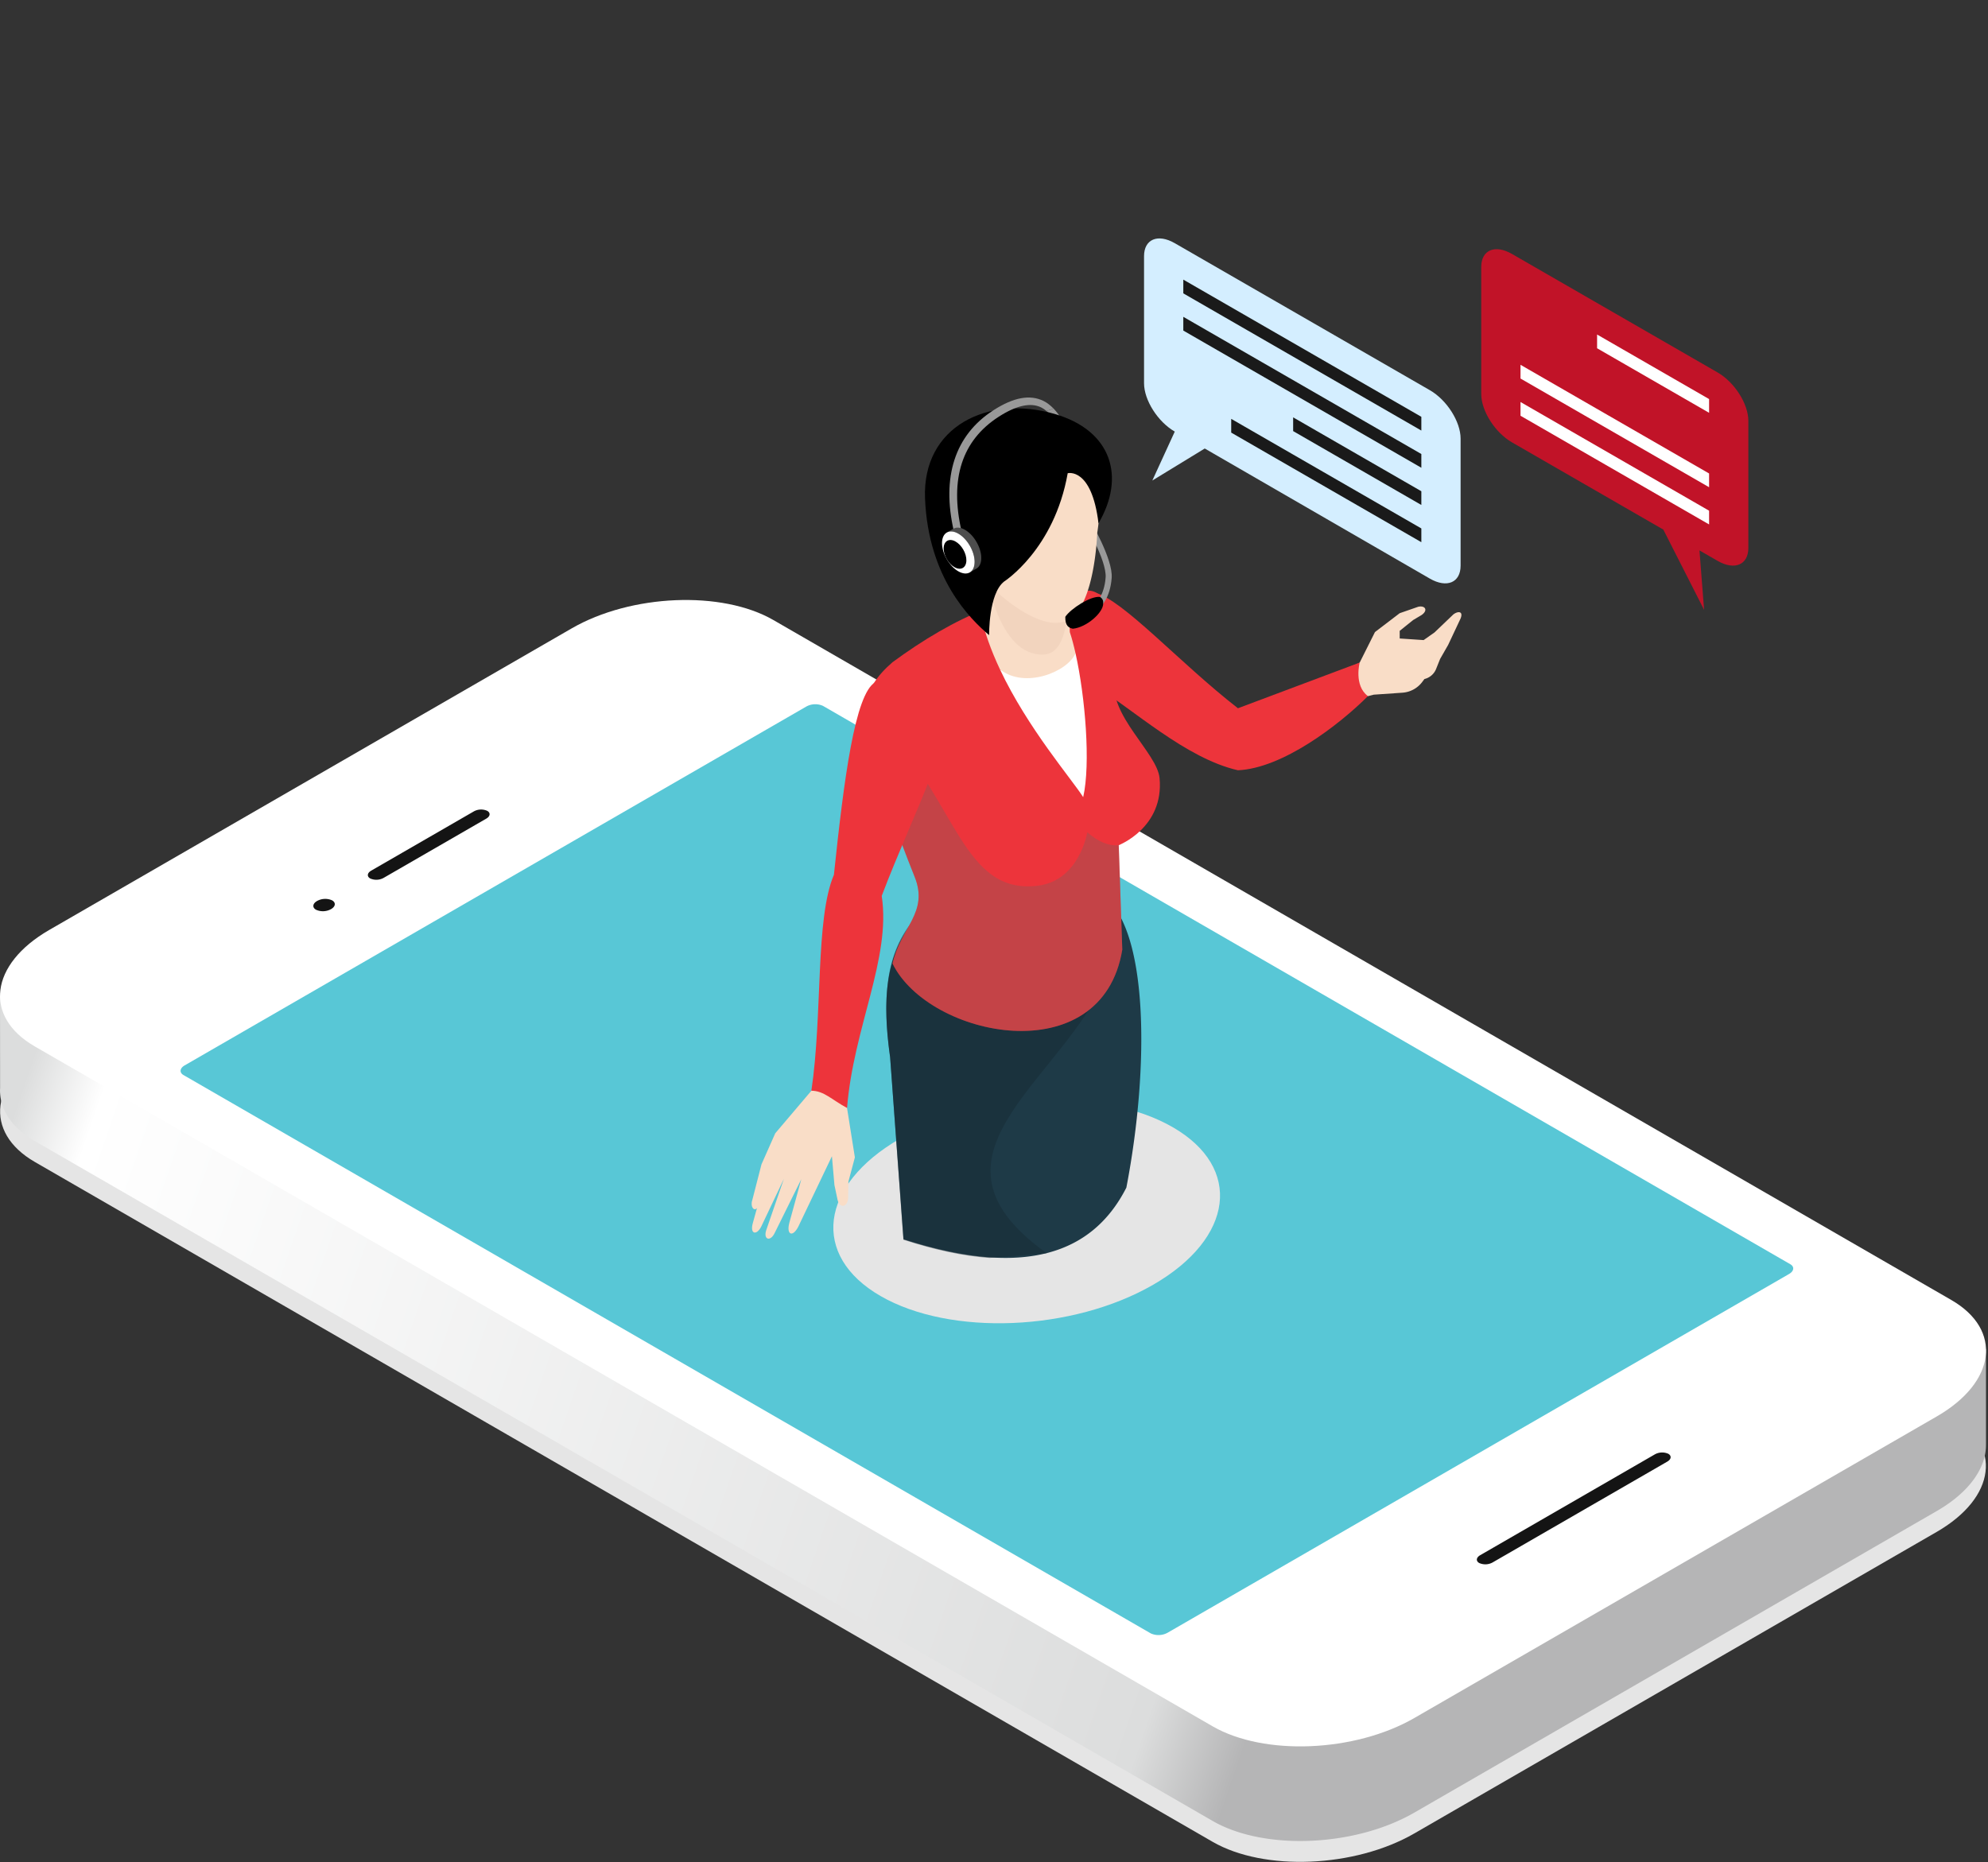
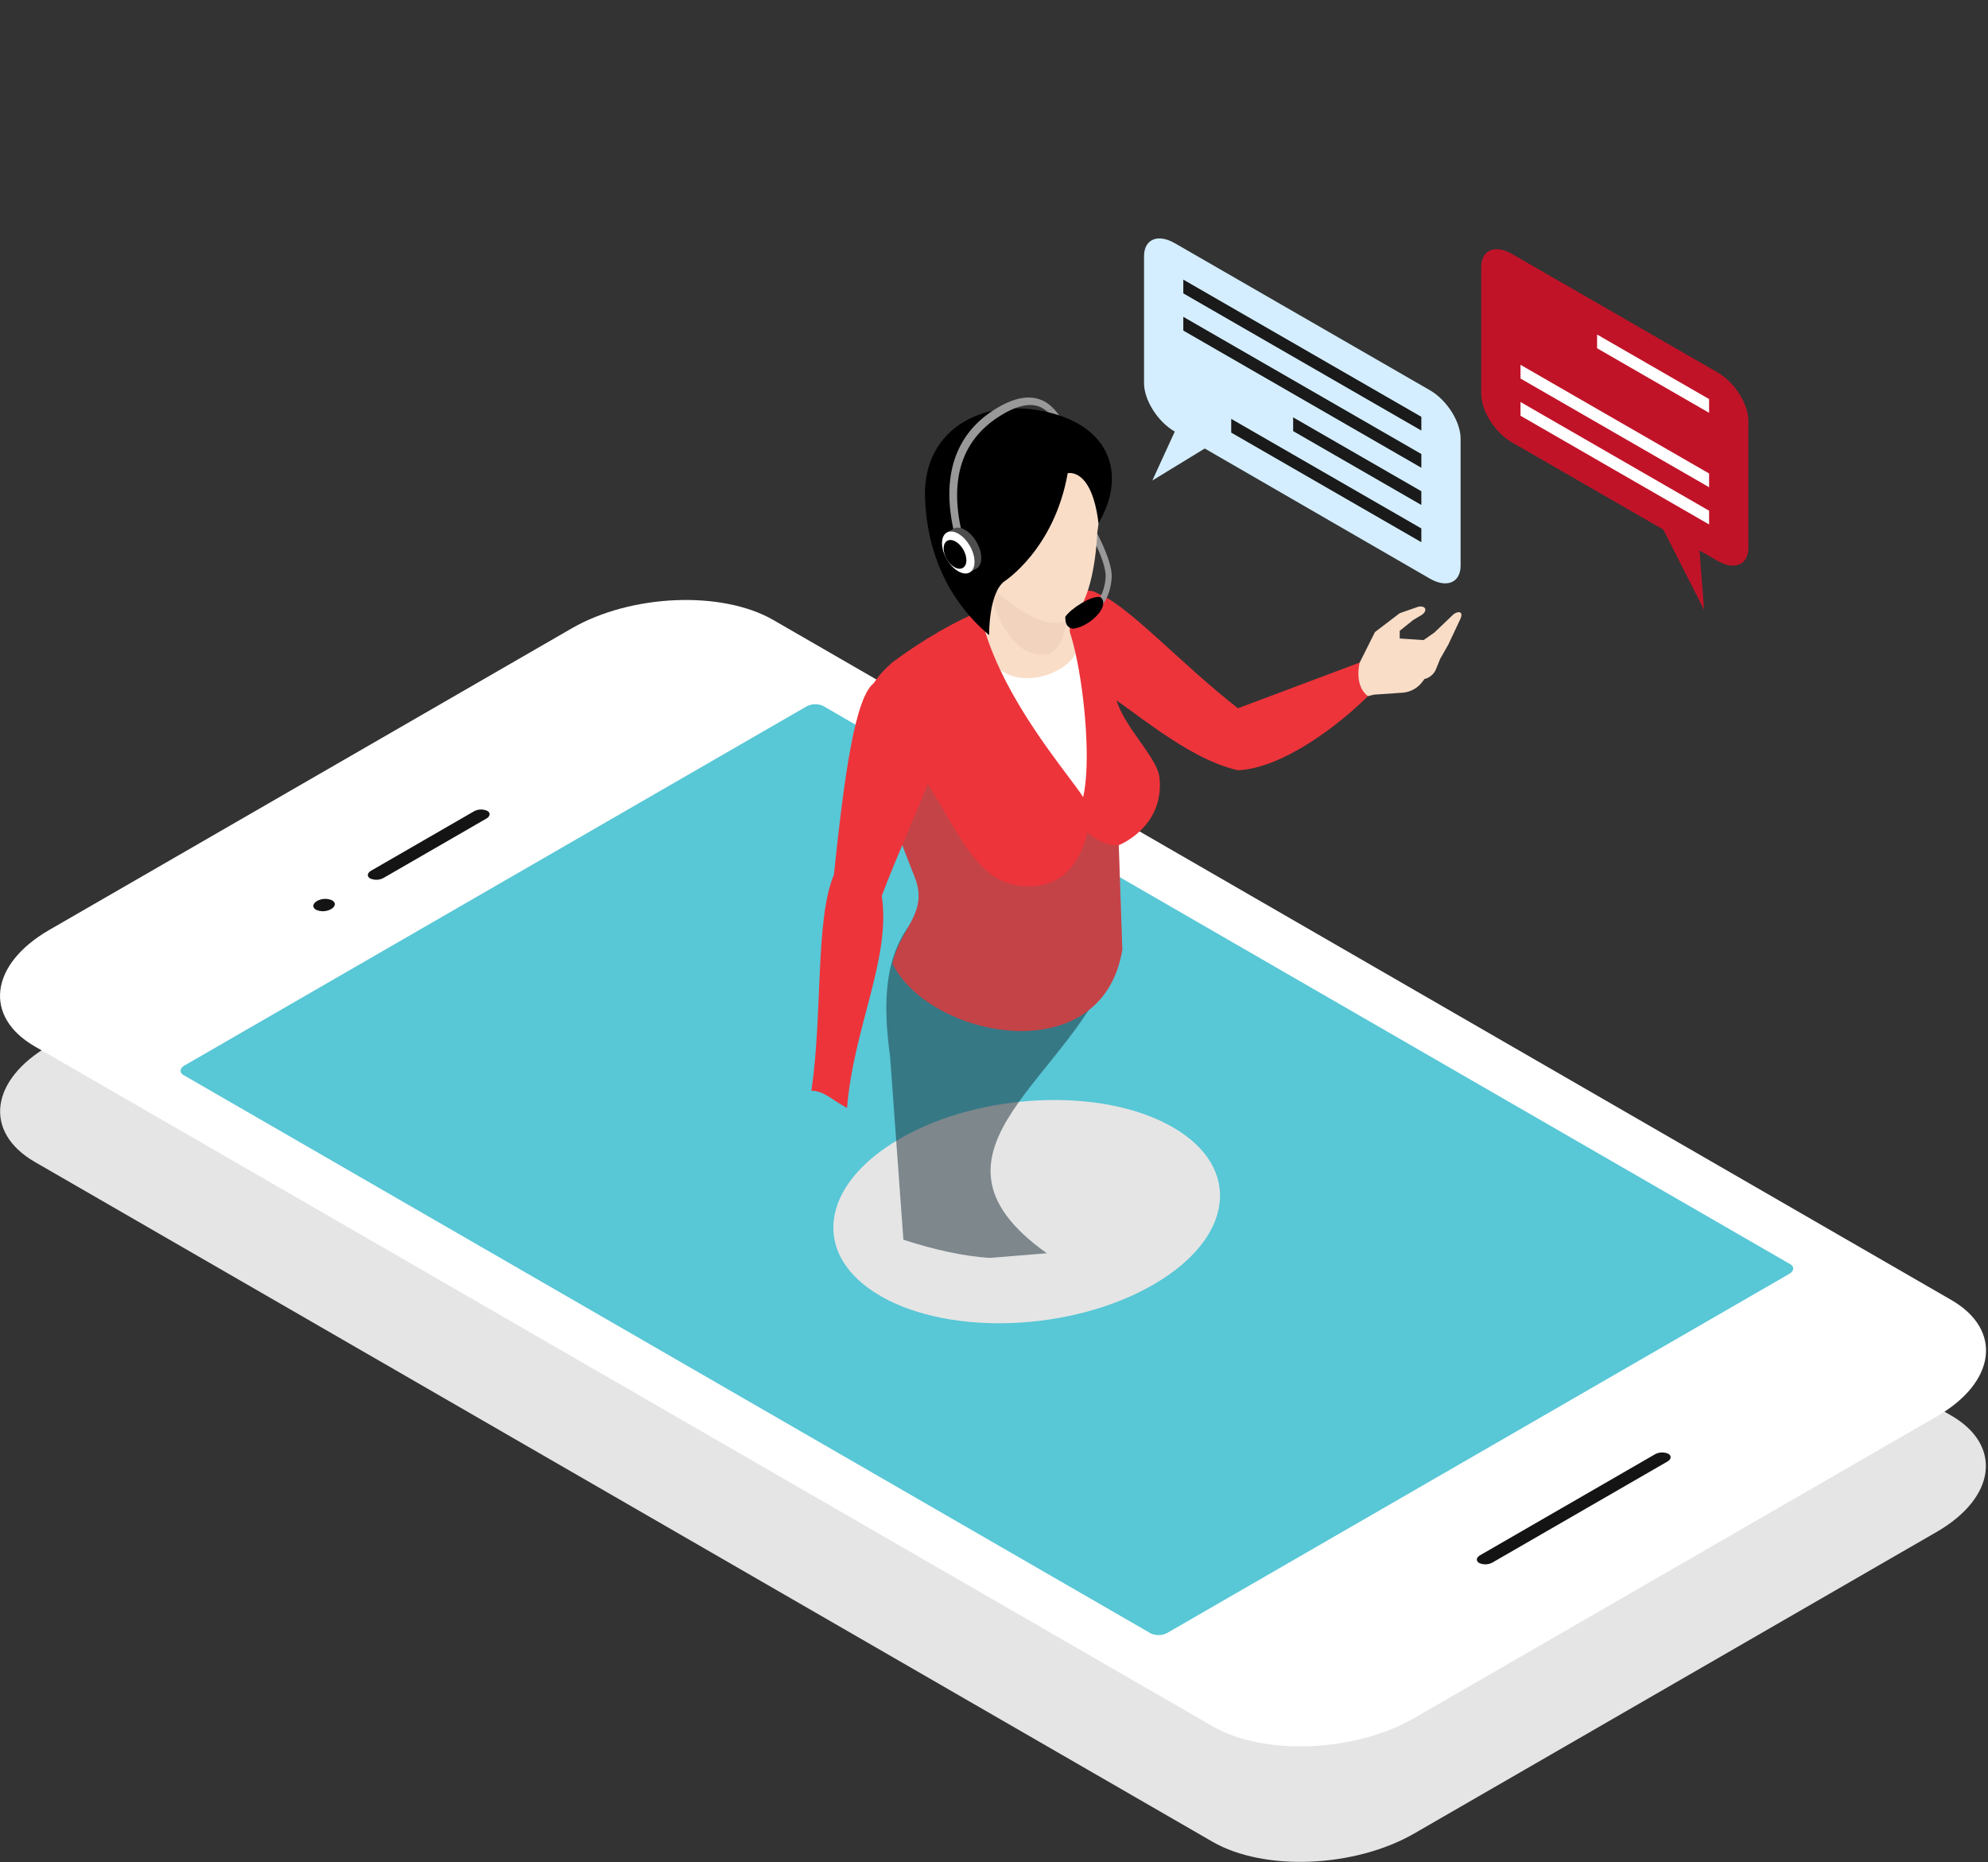
<svg xmlns="http://www.w3.org/2000/svg" width="365" height="342" fill="none">
  <rect width="100%" height="100%" fill="#333333" stroke="none" />
  <g clip-path="url(#a)">
    <path d="m277.6 81.232 27.787 16.018 7.487 14.739-.849-10.913 3.333 1.922c3.116 1.796 5.642.73 5.642-2.381V77.284c0-3.11-2.526-7.089-5.642-8.885L277.6 46.634c-3.116-1.797-5.642-.73-5.642 2.38v23.333c0 3.111 2.526 7.089 5.642 8.885Z" fill="#C11328" />
    <path d="m293.228 63.953 20.564 11.854v-2.523L293.228 61.43v2.523ZM279.167 69.512l34.625 19.96v-2.524L279.167 66.99v2.523ZM279.167 76.346l34.625 19.96v-2.523l-34.625-19.96v2.523Z" fill="#fff" />
    <path d="m215.69 79.257-4.121 8.985 9.625-5.88 41.333 23.894c3.116 1.796 5.642.73 5.642-2.381V80.542c0-3.11-2.526-7.089-5.642-8.885L215.69 44.658c-3.116-1.796-5.642-.73-5.642 2.381v23.333c0 3.11 2.526 7.089 5.642 8.885Z" fill="#D4EEFF" />
    <path d="m217.257 53.873 43.704 25.193v-2.523L217.257 51.35v2.523ZM217.257 60.705l43.704 25.193v-2.523l-43.704-25.193v2.523ZM237.424 79.165l23.537 13.568V90.21l-23.537-13.568v2.523ZM226.052 79.442l34.909 20.123v-2.523l-34.909-20.123v2.523Z" fill="#1A1A1A" />
    <path d="M358.236 259.938 141.993 135.091c-9.453-5.458-26.116-4.766-37.031 1.534L9.054 192c-10.913 6.3-12.11 15.921-2.657 21.379L222.64 338.225c9.451 5.458 26.113 4.766 37.026-1.535l95.91-55.373c10.913-6.301 12.112-15.921 2.659-21.379Z" fill="#E5E5E5" style="mix-blend-mode:multiply" />
-     <path d="M364.631 265.296v-17.565l-9.387 6.624-213.255-123.119c-9.453-5.458-26.117-4.767-37.033 1.535l-86.663 50.037H0l.013 17.006a9.865 9.865 0 0 0 0 .877v.049h.005c.187 3.3 2.278 6.435 6.359 8.79l216.269 124.864c9.455 5.459 26.118 4.767 37.034-1.535l95.918-55.379c6.012-3.471 9.069-7.949 9.029-12.184h.004Z" fill="url(#b)" />
    <path d="M358.26 238.724c9.455 5.459 8.256 15.079-2.658 21.382l-95.919 55.379c-10.916 6.3-27.579 6.992-37.034 1.534L6.381 192.157c-9.453-5.458-8.256-15.08 2.658-21.382l95.92-55.379c10.915-6.3 27.58-6.992 37.033-1.535L358.26 238.724Z" fill="#fff" />
    <path d="M89.464 148.905c.63.363.55 1.004-.178 1.423l-18.853 10.885a2.761 2.761 0 0 1-2.47.101c-.63-.363-.55-1.001.179-1.425l18.853-10.885a2.744 2.744 0 0 1 2.469-.099ZM60.988 165.344c.71.411.622 1.13-.2 1.6a3.071 3.071 0 0 1-2.776.113c-.711-.41-.623-1.127.2-1.6a3.085 3.085 0 0 1 2.776-.113ZM306.305 266.972c.63.363.55 1.006-.177 1.427l-32.082 18.523a2.745 2.745 0 0 1-2.468.1c-.632-.364-.55-1 .177-1.426l32.083-18.522a2.756 2.756 0 0 1 2.467-.102Z" fill="#141414" />
    <path d="M328.707 232.162c.787.456.688 1.258-.223 1.784l-114.11 65.882a3.446 3.446 0 0 1-3.086.126l-177.6-102.535c-.788-.454-.689-1.256.22-1.777l114.112-65.884a3.424 3.424 0 0 1 3.086-.128l177.601 102.532Z" fill="#58C7D6" />
    <path d="M211.738 235.919c-14.819 8.562-37.236 9.488-50.071 2.078-12.835-7.409-11.232-20.36 3.594-28.916 14.826-8.557 37.238-9.492 50.074-2.077 12.837 7.415 11.224 20.353-3.597 28.915Z" fill="#E5E5E5" style="mix-blend-mode:multiply" />
    <path d="m193.429 75.023-1.29.452c2.13 1.838 3.245 5.718 3.918 8.636h1.411c-.735-3.185-1.859-6.862-4.039-9.088Z" fill="#999" />
    <path d="m245.801 129.042 3.402-.712 3.021-.762 5.265-.363a4.978 4.978 0 0 0 3.651-1.993l.387-.519a3.073 3.073 0 0 0 2.142-1.846l.737-1.84 1.477-2.58 2.289-4.865c.517-1.327-.451-1.388-1.329-.737l-3.47 3.317-1.994 1.401-4.393-.295v-1.401l2.474-1.99 1.513-.897c1.292-.872.702-1.831-.603-1.531l-3.384 1.175-4.54 3.464-2.806 5.603-3.839 2.506v4.865Z" fill="#F9DDC7" />
    <path d="M200.964 108.807c5.236 1.311 15.473 12.812 26.324 21.255l22.352-8.391s-1.111 4.194 1.513 6.167c-5.381 5.364-15.686 13.244-23.865 13.612-9.651-2.209-19.285-11.278-26.328-15.51l.004-17.133Z" fill="#ED343B" />
-     <path d="M206.803 218.09c-3.298 6.486-8.18 10.321-14.37 11.963-3.201.848-6.747 1.112-10.606.85-4.842-.325-10.18-1.474-15.938-3.322l-2.46-33.417c-1.414-10.032-1.078-19.013 4.686-25.312a19.13 19.13 0 0 1 2.325-2.163l31.741-2.447c8.709 5.596 8.928 31.486 4.622 53.848Z" fill="#1E3A47" />
    <path d="m192.2 230.145-10.523.855c-4.804-.327-10.1-1.484-15.813-3.342l-2.44-33.617c-1.403-10.092-1.07-19.127 4.649-25.464l36.27 7.673c-6.532 21.271-38.665 35.038-12.143 53.895Z" fill="#162B35" style="mix-blend-mode:multiply" opacity=".5" />
    <path d="m205.402 155.203.651 19.187c-3.726 22.661-35.504 16.209-42.181 2.55 1.466-6.589 6.684-9.333 4.072-15.883-3.603-9.022-6.026-16.261-6.026-16.261-.808-2.315-1.525-4.416-2.072-6.341-2.013-7.012-1.837-11.805 4.026-16.853 11.264-8.273 22.84-13.561 35.015-13.008 4.984-1.437 7.159 8.625 5.779 16.033-1.245 6.66 7.804 13.607 8.234 18.27.847 9.087-7.498 12.306-7.498 12.306Z" fill="#ED343B" />
    <path d="M206.053 174.39c-3.726 22.661-35.503 16.209-42.181 2.55 1.466-6.589 6.684-9.333 4.072-15.883-3.603-9.022-6.026-16.261-6.026-16.261-.808-2.315-1.524-4.416-2.071-6.341.586-3.402 1.328-6.349 2.071-5.581 13.681 14.179 14.821 31.468 28.625 29.776 7.667-.943 9.081-9.815 9.081-9.815 1.98 1.717 3.915 2.563 5.778 2.368l.651 19.187Z" fill="#666" style="mix-blend-mode:multiply" opacity=".3" />
    <path d="M183.595 122.925c5.095 10.817 13.227 20.201 15.28 23.46 1.395-6.099.375-18.464-1.407-26.418-4.041 3.736-8.865 5.786-13.873 2.958Z" fill="#fff" />
    <path d="M197.468 119.967c-.328-1.463-.678-2.794-1.047-3.89l-.306-7.999-14.813-10.196-1.338 14.544c.715 3.545 2.027 7.091 3.631 10.499 4.579 3.649 12.436.435 13.873-2.958Z" fill="#F9DDC7" />
    <path d="m201.91 111.623-.725-.845c.013-.011 1.567-1.413 1.809-4.736.23-3.15-3.967-10.197-4.009-10.267l.954-.57c.181.301 4.422 7.421 4.168 10.918-.281 3.819-2.119 5.433-2.197 5.5Z" fill="#999" />
    <path d="M181.042 104.965c-.057.168 2.188 15.682 10.627 15.233 5.286-.282 4.287-11.931 4.287-11.931l-14.914-3.302Z" fill="#EDCCB7" style="mix-blend-mode:multiply" opacity=".5" />
    <path d="M195.886 113.962c-3.849 1.721-9.446-2.359-11.988-4.491a7.107 7.107 0 0 1-1.975-2.688l-2.072-4.912-3.249.253s-5.654-3.033-4.768-14.155c.443-5.56 7.522-11.136 13.418-11.165 9.283-.045 12.684 5.642 15.149 9.437 2.464 3.795 1.055 11.586 1.055 11.586s-.402 13.825-5.57 16.135Z" fill="#F9DDC7" />
    <path d="M184.351 106.793s9.205-5.85 11.681-19.893c0 0 4.399-1.16 5.655 9.194 4.976-8.48 2.472-16.994-7.996-20.063-12.265-3.595-24.389 2.247-23.855 15.504.591 14.636 8.307 22.157 11.768 25.097 0 0-.118-7.592 2.747-9.839Z" fill="#000" />
-     <path d="m150.972 195.212-1.596 4.611-7.041 8.294-2.528 5.704-1.683 6.551c-.417 1.194.306 2.13.859 1.476l-.768 2.77c-.559 2.002.67 2.325 1.54.646l4.165-8.778-3.234 9.404c-.585 1.78.785 2.21 1.58.464l4.854-9.809-2.202 8.028c-.558 2.12.575 2.749 1.641.706l6.187-12.95.456 5.275.579 2.742c.45 1.781 2.07 1.261 1.941-.768l.05-2.58 1.186-4.463-1.58-9.947-.457-6.732-3.949-.644Z" fill="#F9DDC7" />
    <path d="M160.697 125.284c-3.729 2.084-5.759 17.914-7.589 35.36-3.447 8.085-2.042 25.61-4.138 39.657 2.264-.009 3.718 1.624 6.548 3.165 1.204-14.855 8.104-27.464 6.368-38.946 2.964-7.829 6.643-15.763 8.895-21.708 3.288-7.927-3.67-19.134-10.084-17.528Z" fill="#ED343B" />
    <path d="M191.614 73.642c-2.503-1.243-5.525-.685-9.239 1.708-7.043 4.539-9.546 12.229-7.237 22.24h1.411c-2.221-9.629.069-16.712 6.805-21.053 3.254-2.097 5.887-2.67 7.829-1.708.34.17.657.389.956.647l1.29-.452c-.541-.553-1.13-1.041-1.815-1.382Z" fill="#999" />
    <path d="m173.842 97.788 1.225-.702c.54-.309 1.283-.266 2.103.204 1.653.947 2.994 3.266 2.994 5.178 0 .961-.339 1.636-.886 1.949l-1.224.701c.547-.313.886-.988.886-1.949 0-1.912-1.342-4.23-2.995-5.178-.82-.47-1.563-.513-2.103-.203Z" fill="#4D4D4D" />
    <path d="M172.955 99.742c0-1.912 1.337-2.697 2.99-1.75 1.653.947 2.994 3.265 2.994 5.178 0 1.912-1.341 2.69-2.994 1.744-1.653-.947-2.99-3.26-2.99-5.172Z" fill="#fff" />
    <path d="M173.256 100.671c.03-1.315.987-1.877 2.14-1.251 1.153.625 2.063 2.2 2.033 3.515-.03 1.316-.99 1.873-2.142 1.248-1.153-.626-2.061-2.196-2.031-3.512ZM202.546 110.856c.034-.462-.042-.899-.578-1.233-1.665-.252-5.421 2.172-6.379 3.649-.032 1.625.601 2.016 1.391 2.183 2.567-.26 5.566-2.962 5.566-4.599Z" fill="#000" />
  </g>
  <defs>
    <linearGradient id="b" x1="0" y1="211.973" x2="336.434" y2="327.106" gradientUnits="userSpaceOnUse">
      <stop stop-color="#DCDDDD" />
      <stop offset=".04" stop-color="#fff" />
      <stop offset=".655" stop-color="#DCDDDD" />
      <stop offset=".707" stop-color="#B5B5B6" />
    </linearGradient>
    <clipPath id="a">
      <path fill="#fff" d="M0 0h364.635v341.906H0z" />
    </clipPath>
  </defs>
</svg>